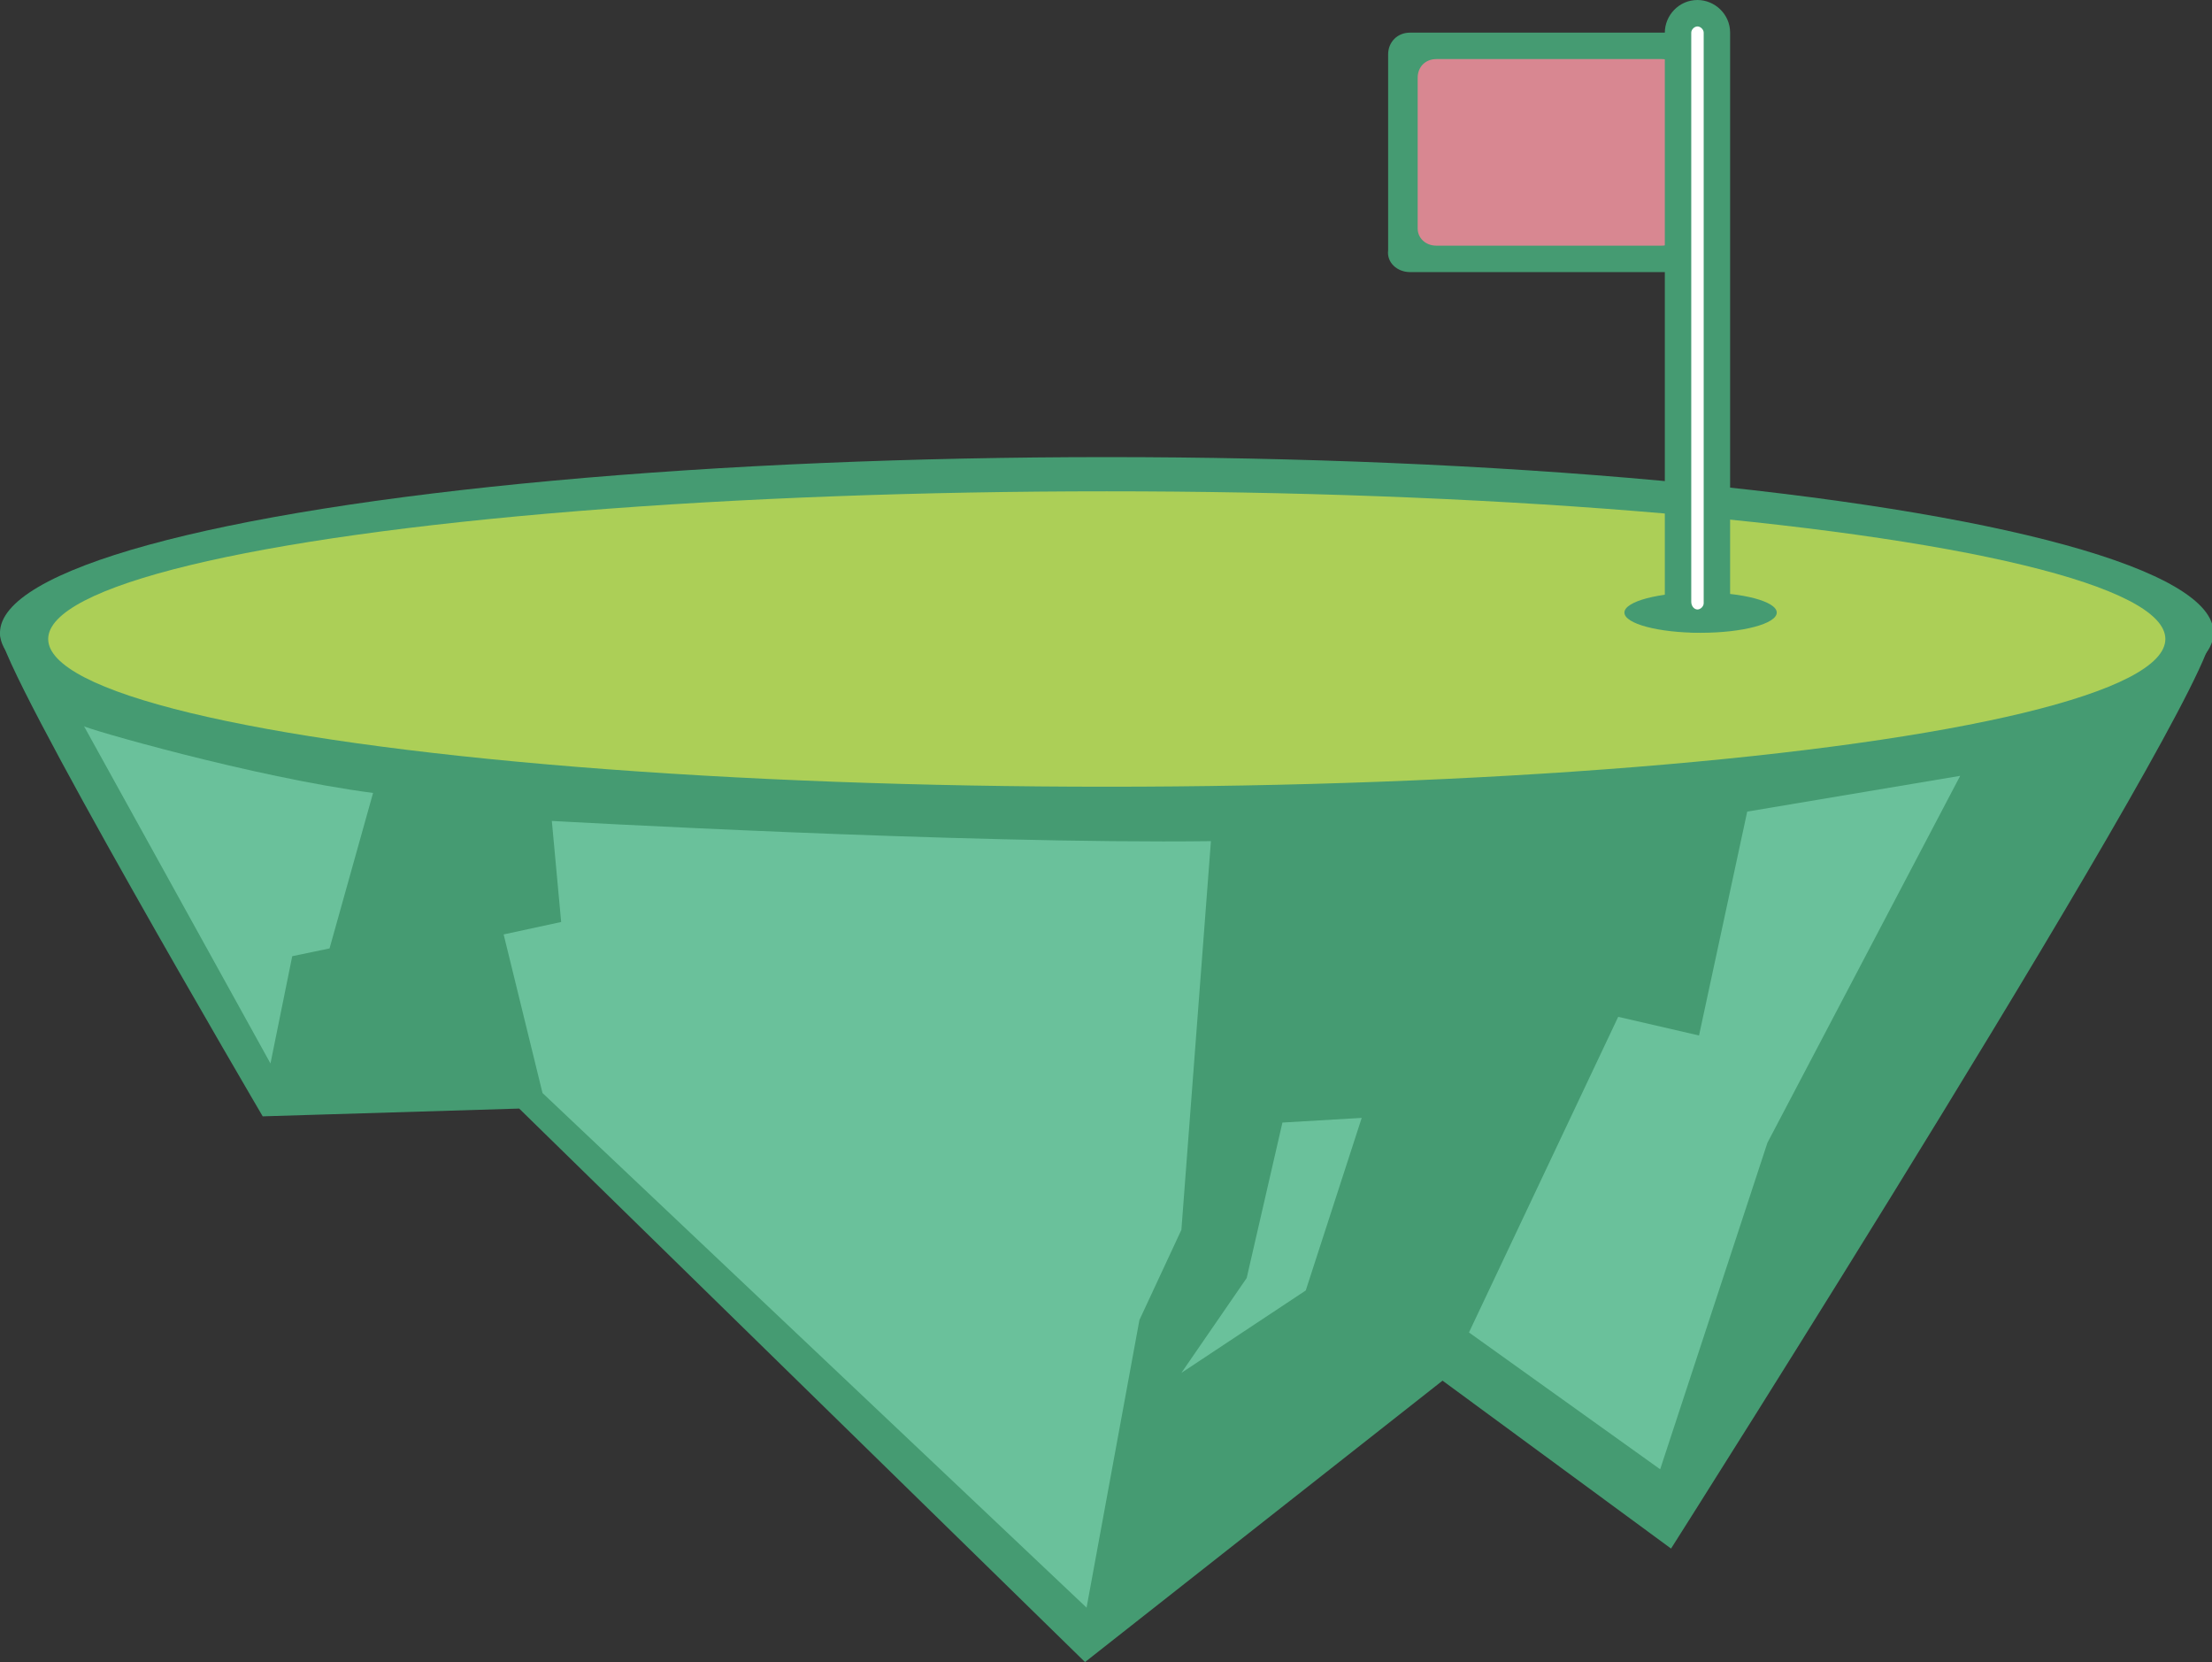
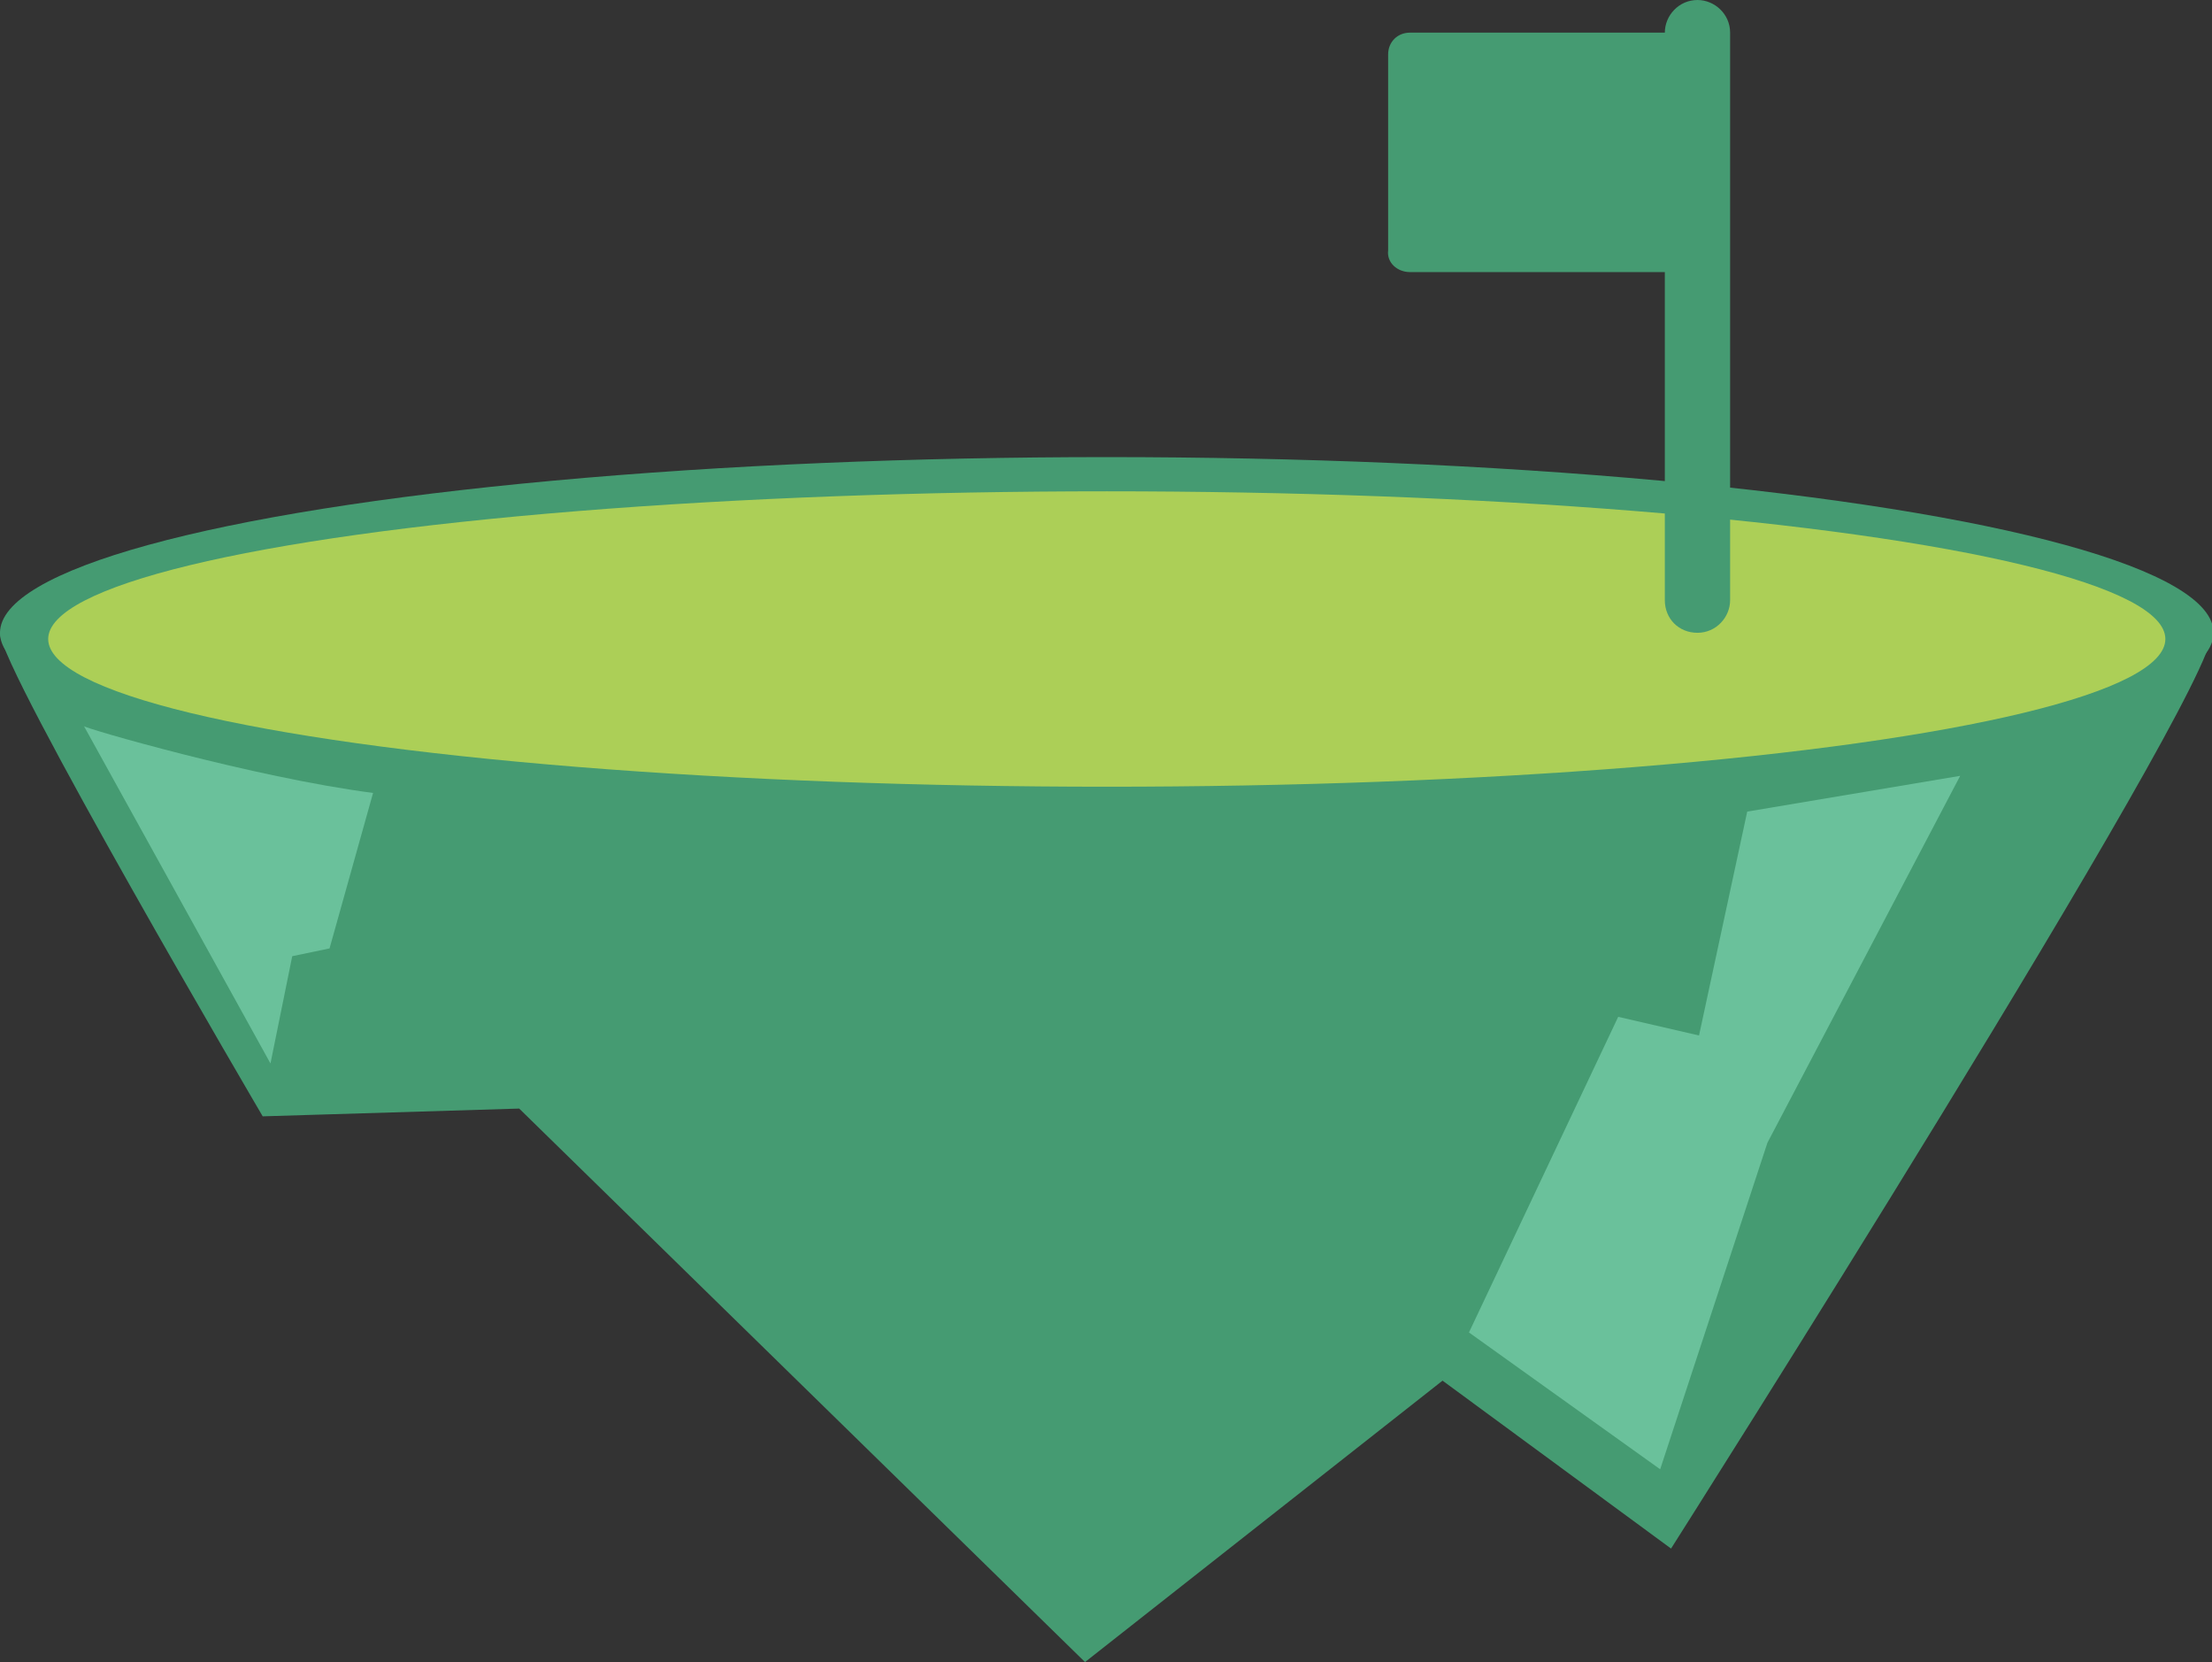
<svg xmlns="http://www.w3.org/2000/svg" version="1.1" id="レイヤー_1" x="0px" y="0px" viewBox="0 0 142.3 106.9" style="enable-background:new 0 0 142.3 106.9;" xml:space="preserve">
  <rect x="0" y="0" width="142.3" height="106.9" fill="#333333" stroke="none" />
  <style type="text/css">
	.st0{fill:#459B72;}
	.st1{fill:#D88791;}
	.st2{fill:#ACCF57;}
	.st3{fill:#6AC19B;}
	.st4{fill:#FFFFFF;}
</style>
  <g>
    <path class="st0" d="M90.7,17.5h18.1c0.8,0,1.4-0.6,1.4-1.4V3.5c0-0.8-0.6-1.4-1.4-1.4H90.7c-0.8,0-1.4,0.6-1.4,1.4v12.6   C89.2,16.9,89.9,17.5,90.7,17.5z" />
-     <path class="st1" d="M92.4,15.8h14.5c0.7,0,1.2-0.5,1.2-1.2V5c0-0.7-0.5-1.2-1.2-1.2H92.4c-0.7,0-1.2,0.5-1.2,1.2v9.7   C91.2,15.3,91.7,15.8,92.4,15.8z" />
    <g>
      <ellipse class="st0" cx="71.2" cy="40.7" rx="71.2" ry="11.3" />
      <path class="st0" d="M142.3,40.7c0,4.1-34.8,58.9-34.8,58.9L92.8,88.8l-23,18.1L33.4,71.3l-16.5,0.5C16.9,71.8,0,43,0,40.7    s51.3-3.9,51.3-3.9L142.3,40.7z" />
      <ellipse class="st2" cx="71.2" cy="41.1" rx="68.1" ry="9.5" />
      <path class="st3" d="M24,51l-2.8,10l-2.4,0.5l-1.4,6.9l-12-21.7C5.3,46.8,16.3,50,24,51z" />
-       <polygon class="st3" points="76,88.3 80.2,82.2 82.5,72.2 87.6,71.9 84,83   " />
    </g>
-     <ellipse class="st0" cx="109.4" cy="39.4" rx="4.9" ry="1.3" />
    <path class="st0" d="M109.2,40.7L109.2,40.7c1.2,0,2.1-1,2.1-2.1V2.1c0-1.2-1-2.1-2.1-2.1h0c-1.2,0-2.1,1-2.1,2.1v36.5   C107.1,39.8,108,40.7,109.2,40.7z" />
-     <path class="st4" d="M109.2,39.2L109.2,39.2c0.2,0,0.4-0.2,0.4-0.4V2.1c0-0.2-0.2-0.4-0.4-0.4l0,0c-0.2,0-0.4,0.2-0.4,0.4v36.6   C108.8,39,109,39.2,109.2,39.2z" />
-     <path class="st3" d="M69.9,103.4l-35-33.1l-2.5-10.2l3.7-0.8l-0.6-6.5c0,0,26.6,1.5,42.4,1.3l-1.9,25l-2.7,5.8L69.9,103.4z" />
    <polygon class="st3" points="106.8,94.5 113.7,73.5 126.1,49.9 112.4,52.2 109.3,66.6 104.1,65.4 94.5,85.7  " />
  </g>
</svg>